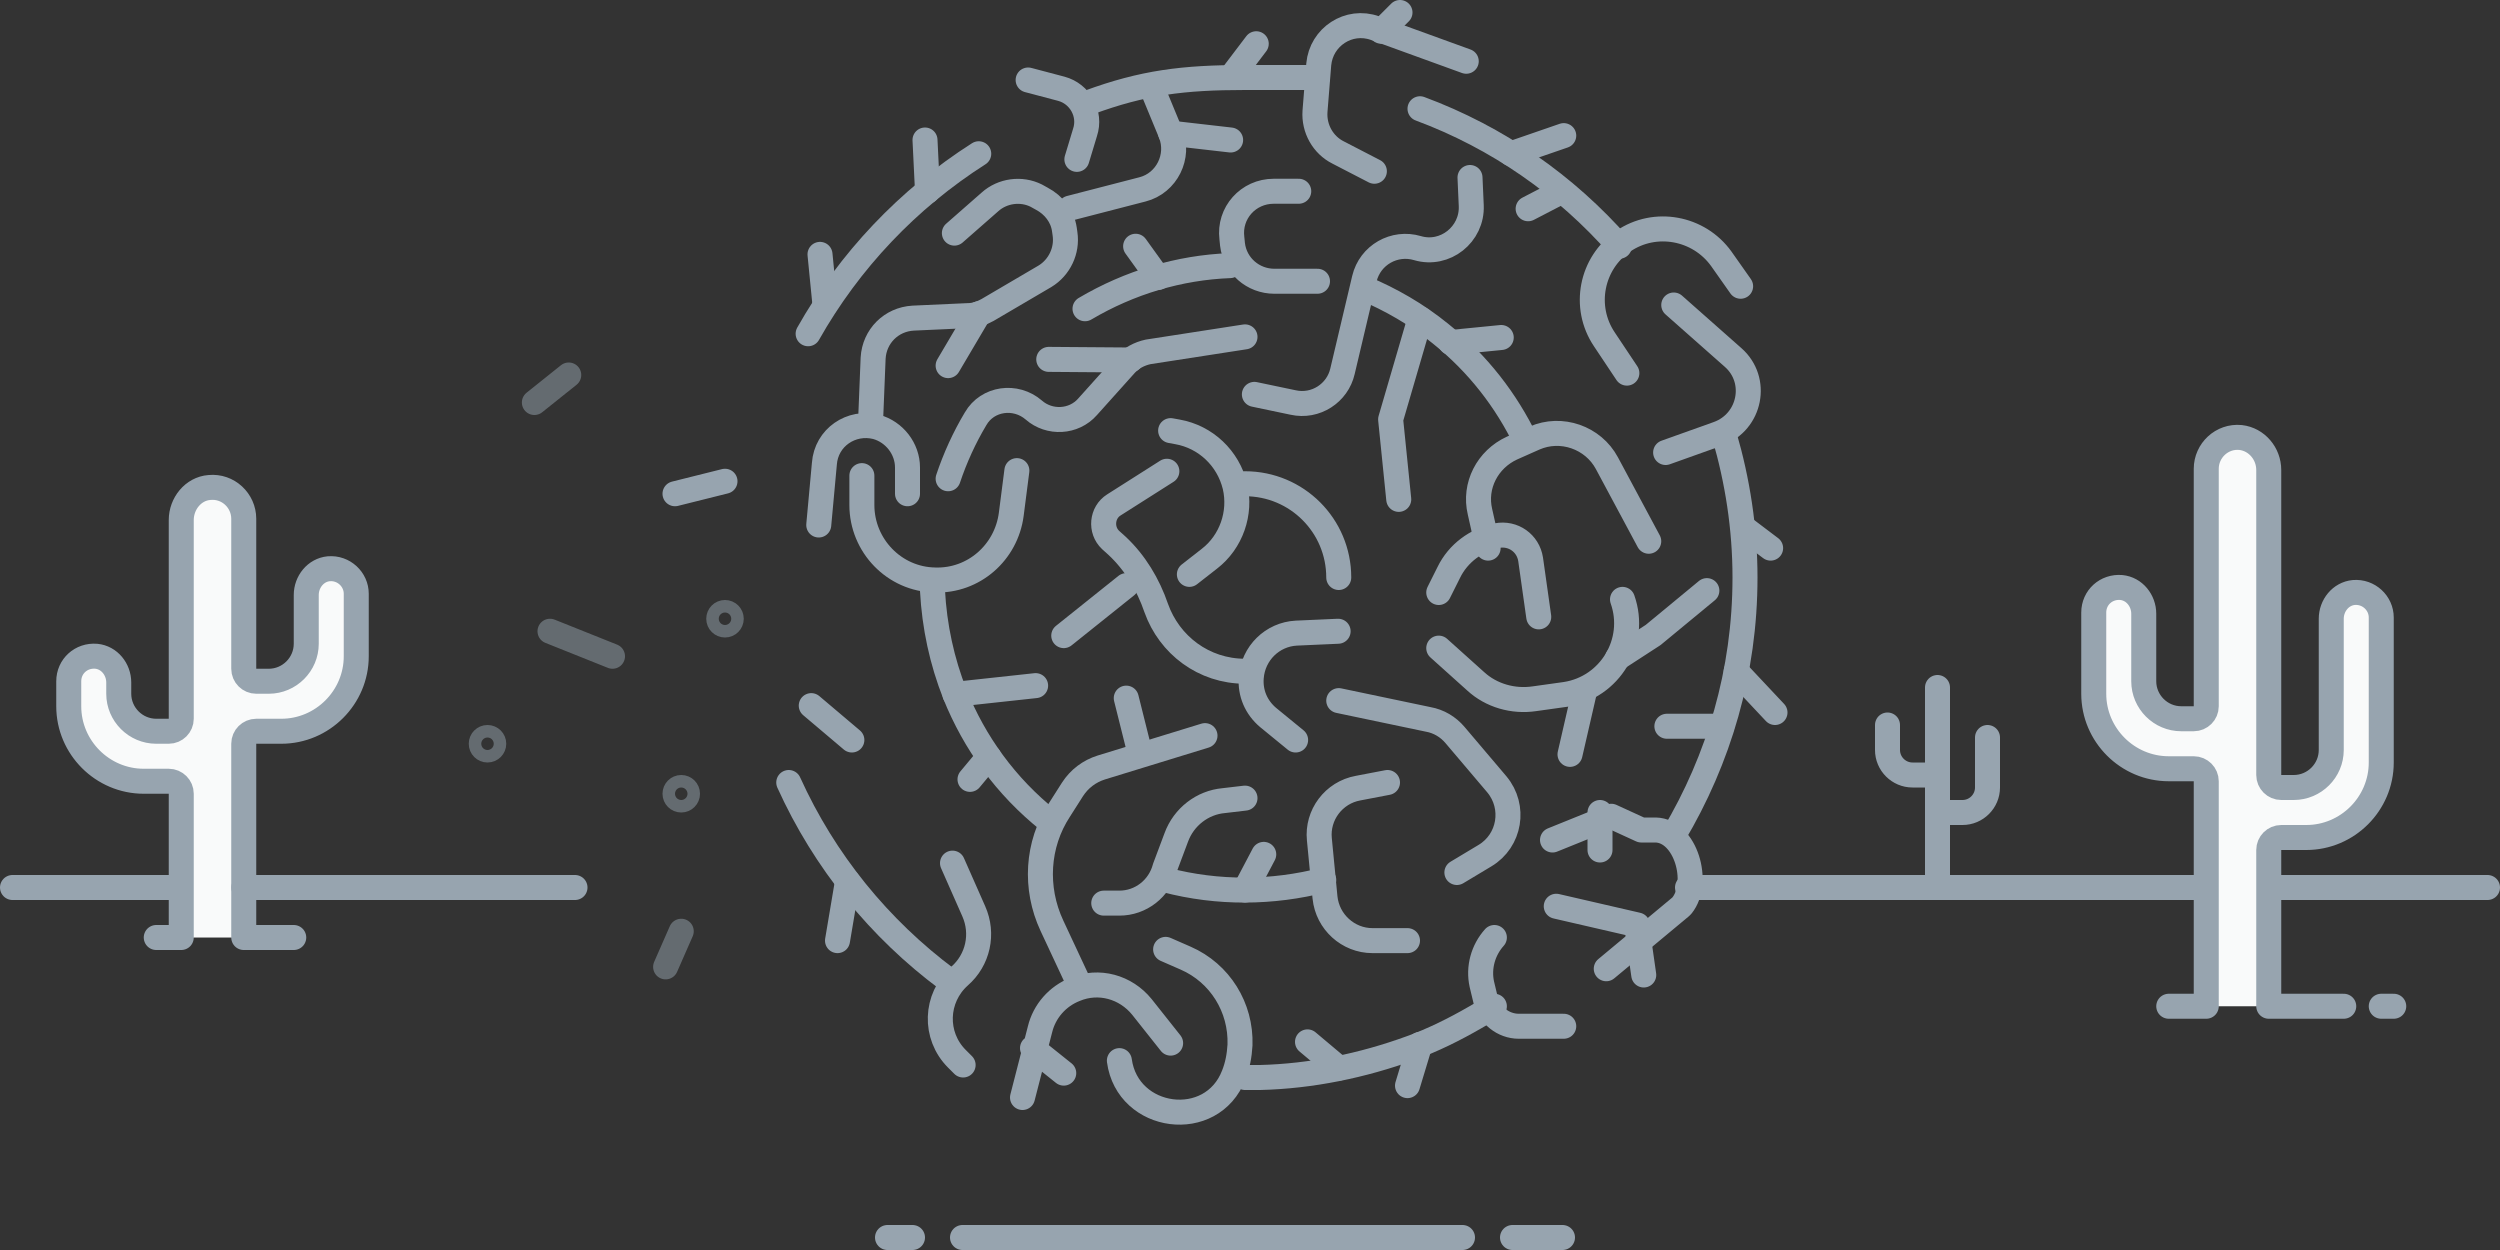
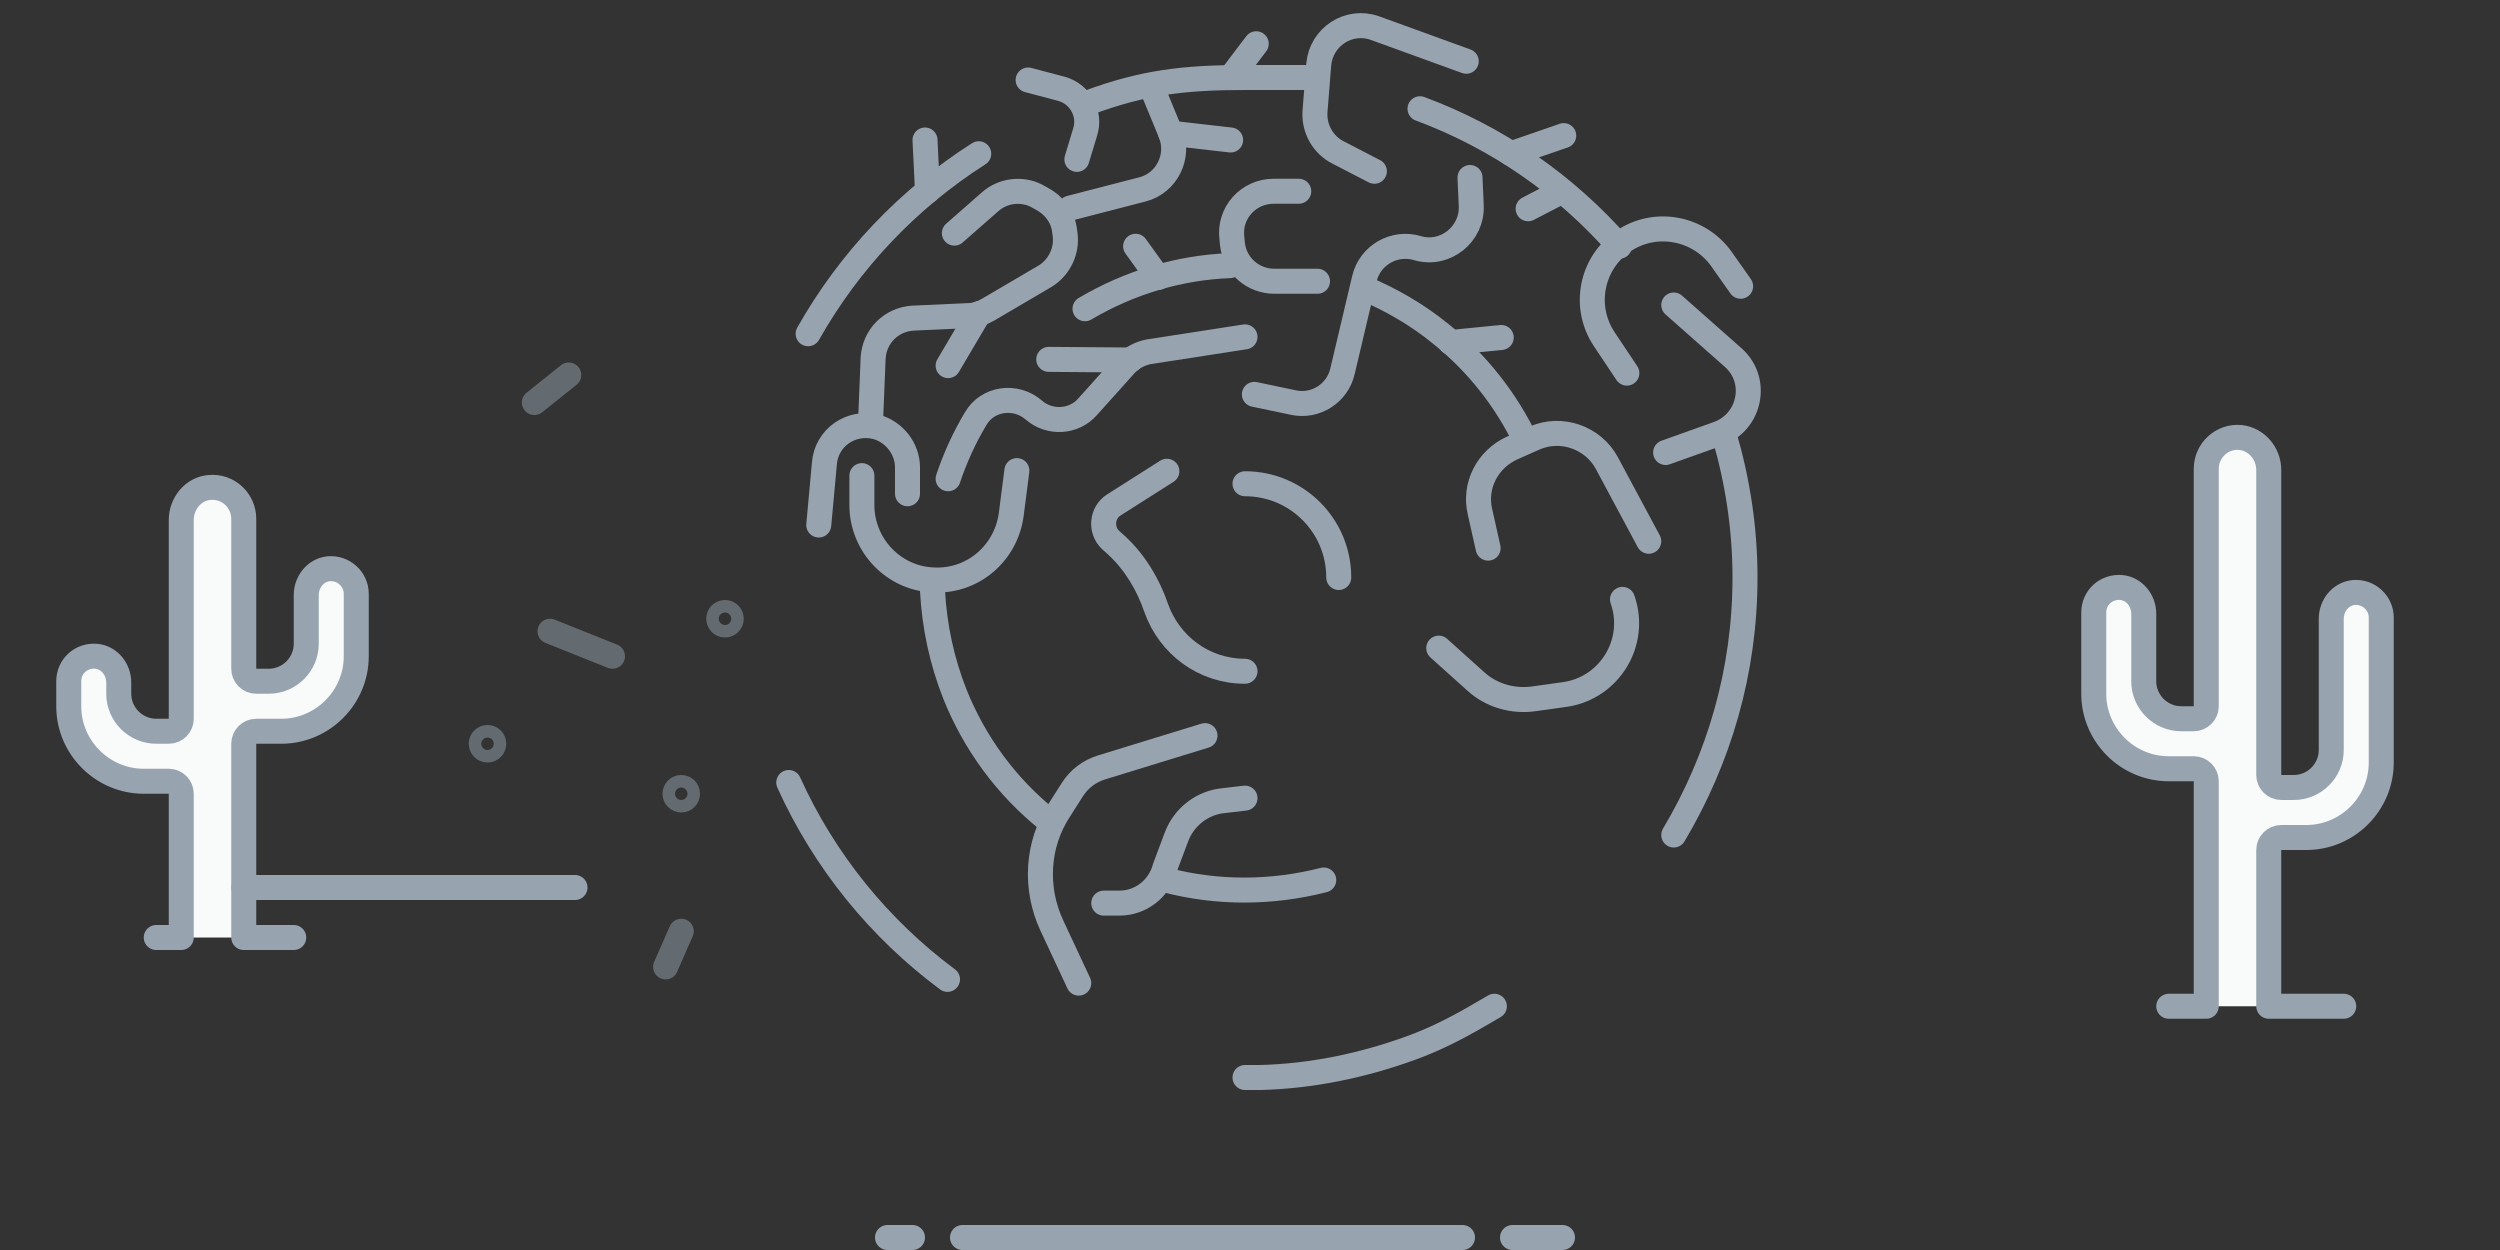
<svg xmlns="http://www.w3.org/2000/svg" id="Layer_1" x="0" y="0" version="1.1" viewBox="0 0 400 200" xml:space="preserve">
  <rect x="0" y="0" width="400" height="200" fill="#333333" stroke="none" />
  <style>.st2,.st3{stroke:#97a4af;stroke-width:4;stroke-linecap:round;stroke-linejoin:round;stroke-miterlimit:10;fill:none}.st3{opacity:.5}</style>
  <path d="M154 198h80" class="st2" />
  <circle cx="109" cy="127" r="1" class="st3" />
  <circle cx="116" cy="99" r="1" class="st3" />
  <circle cx="78" cy="119" r="1" class="st3" />
  <path d="M242 198h8m-108 0h4" class="st2" />
  <path d="m109 149-2.5 5.7M98 105l-10-4m3-41-5.5 4.4" class="st3" />
-   <path d="M29 142H2m268 0h83m-43 0v-32m0 20h4c2.2 0 4-1.8 4-4v-8m-8 6h-4c-2.2 0-4-1.8-4-4v-4m96 26h-35" class="st2" />
  <path d="M375 161h-12v-25c0-1.1.9-2 2-2h4c6.6 0 12-5.4 12-12V98.8c0-2.3-2-4.2-4.4-4-2.1.2-3.6 2.1-3.6 4.2v21c0 3.3-2.7 6-6 6h-2c-1.1 0-2-.9-2-2V75.2c0-2.6-1.9-4.9-4.5-5.2-3-.3-5.5 2.1-5.5 5v38c0 1.1-.9 2-2 2h-2c-3.3 0-6-2.7-6-6V98.2c0-2.1-1.5-4-3.6-4.2-2.4-.2-4.4 1.6-4.4 4v13c0 6.6 5.4 12 12 12h4c1.1 0 2 .9 2 2v36h-6M47 150h-8v-31c0-1.1.9-2 2-2h4c6.6 0 12-5.4 12-12V95c0-2.3-2-4.2-4.4-4-2.1.2-3.6 2.1-3.6 4.2v7.8c0 3.3-2.7 6-6 6h-2c-1.1 0-2-.9-2-2V83c0-2.9-2.5-5.3-5.5-5-2.6.2-4.5 2.6-4.5 5.2V115c0 1.1-.9 2-2 2h-2c-3.3 0-6-2.7-6-6v-1.8c0-2.1-1.5-4-3.6-4.2-2.4-.2-4.4 1.6-4.4 4v4c0 6.6 5.4 12 12 12h4c1.1 0 2 .9 2 2v23h-4" style="fill:#f9fafa;stroke:#97a4af;stroke-width:4;stroke-linecap:round;stroke-linejoin:round;stroke-miterlimit:10" />
  <path d="M92 142H39M210.8 12.4h-11.6c-9.9 0-16.3.8-25 4m-44.9 37c6.6-11.7 16-21.6 27.3-28.8m-5 132.1c-10.9-8.1-19.7-18.9-25.4-31.5m73 47.2h2.4c8.2-.2 16.4-1.9 24.1-4.7 3.6-1.3 7-3 10.3-4.9l3.1-1.8m36.8-91.3c2.1 7.2 3.3 14.8 3.3 22.7 0 15.1-4.2 29.1-11.4 41.2M227.2 17.4c12.4 4.6 23.3 12.2 31.9 22M151.7 76.6c1.1-3.3 2.6-6.6 4.4-9.6 1.9-3.3 6.4-3.9 9.3-1.4 2.5 2.2 6.4 2 8.6-.5l6.1-6.8c.9-1 2.2-1.7 3.6-2l15.5-2.4m-31.4 77.4c-6.9-5.5-11.9-12.5-15-20.2-2.1-5.3-3.3-10.9-3.6-16.6m62.6 46.3c-8.2 2.1-16.9 2.2-25.3 0m31.7-94.7c4.3 1.8 8.5 4.2 12.3 7.3 6 4.8 10.5 10.7 13.6 17.1m-70.5-21.1c7.1-4.2 15.1-6.6 23.2-6.9m2.4 34.9c8.3 0 15 6.7 15 15m-15 15c-6.6 0-12.1-4.2-14.2-10.1-1.3-3.8-3.4-7.3-6.3-10l-1-.9c-1.7-1.6-1.4-4.4.5-5.6l8.5-5.4" class="st2" />
  <path d="m184.2 13.8 3.1 7.5c1.5 3.7-.6 8-4.5 9l-11.6 3m-18.5 4 5.7-5c2-1.8 5-2.2 7.4-1l.9.5c1.9 1 3.3 2.8 3.6 4.9l.1.7c.4 2.7-.9 5.4-3.2 6.8l-9.2 5.4c-.9.5-2 .9-3.1.9l-8.8.4c-3.5.2-6.2 2.9-6.4 6.4l-.4 9.9m5.9 11.8v-4.2c0-3-2.1-5.7-5-6.5-4-1-8 1.7-8.3 5.9L131 84m88.9-56.6-5.8-3c-2.4-1.2-3.9-3.8-3.7-6.6l.6-7.5c.4-4.4 4.8-7.3 9-5.8l14.6 5.3m.6 18.6.2 4.5c.2 4.6-4.2 8.1-8.6 6.8-3.7-1.1-7.6 1.1-8.5 4.9l-3.5 14.8c-.8 3.5-4.3 5.8-7.9 5l-6.2-1.3M210.8 45h-6.9c-3.4 0-6.3-2.5-6.7-5.9l-.1-1c-.5-4 2.6-7.5 6.7-7.5h4m56 56-6.7-12.5c-2.2-4.1-7.3-5.9-11.6-4l-3.6 1.6c-3.9 1.8-6.1 6-5.1 10.2l1.3 5.8m22.2-28-3.6-5.4c-3.5-5.2-2.1-12.2 3-15.7s12.1-2.2 15.7 2.8l3.1 4.4" class="st2" />
  <path d="m267.8 48.8 9.5 8.4c4.1 3.6 2.8 10.3-2.4 12.2l-8.4 3m-34.4-17.6 8.1-.8m9.7-23.4-5.4 2.8m-2.7-8.8 8.4-2.9m-53.3-9.3L201 7m-13.7 14.3 9.6 1.1m-11.6 22-3.6-5m-.8 18.2-13.1-.1m-11.2-7.3-4.9 8.3m-3.3-27.9-.4-8.2m16.5-9.6 5.3 1.4c3 .8 4.8 4 3.8 7l-1.3 4.3m-34.4 50.6v4.7c0 6.5 5.2 11.9 11.7 12 6.2.2 11.4-4.4 12.2-10.5l.9-7m9.9 82-4.3-9.2c-2.8-6-2.4-13 1.2-18.5l2.1-3.3c1.1-1.7 2.7-2.9 4.6-3.5l16.6-5.1" class="st2" />
  <path d="M176.6 144.5h2.5c3.4 0 6.4-2.3 7.3-5.7l1.8-4.8c1.2-3.3 4.2-5.6 7.6-5.9l3.4-.4m60.4-31.8c2.4 6.8-2 14.1-9.1 15.2l-5 .7c-3.4.5-6.9-.5-9.4-2.8l-5.9-5.3" class="st2" />
-   <path d="m258.8 105.3 5.7-3.7 8.6-7.1m-65.8 23.9-4.4-3.6c-1.9-1.6-2.9-3.9-2.7-6.4.3-3.9 3.4-6.9 7.2-7.1l6.7-.3m.1 11.1 14.3 3c1.7.3 3.2 1.2 4.3 2.5l6.7 7.9c3 3.6 2.1 9-1.9 11.4l-4.5 2.7m-7.9 10.9h-5.6c-3.9 0-7.2-3-7.6-6.9l-.9-9.3c-.4-3.9 2.3-7.5 6.2-8.2l4.7-.9m26.4 9.2 9.4-3.8 4.8 2.2h2.3c4.8.1 7.2 8.4 4.2 12.1l-.2.2L257 155M227.2 51l-4.7 16.1 1.3 12.8m-36.5-11 1.1.2c4.5.8 8.1 4.2 9.2 8.7 1 4.3-.6 8.9-4.1 11.6l-3.2 2.5m59.9 72.3H243c-2.5 0-4.7-1.8-5.3-4.2l-.6-2.5c-.6-2.7.2-5.5 2-7.5m-52.6 1.9 3.2 1.4c5.5 2.4 8.9 7.9 8.7 13.9-.1 1.7-.4 3.3-1 4.8-3.5 9.1-17 7.3-18.3-2.3" class="st2" />
-   <path d="m187.3 166.9-4.6-5.8c-2.6-3.2-6.9-4.4-10.7-2.8-2.8 1.1-4.9 3.5-5.6 6.4l-2.8 10.9m-9.5-5.2-1-1c-3.7-3.7-3.5-9.7.4-13.2 3-2.6 3.9-6.8 2.3-10.4l-3.4-7.7m.4-27 12.9-1.4M135.6 141l-1.6 9.5M116 77l-8 2m24-30.2-.8-8.1m148 43.9 4.1 3.1m-7.8 28.5h-8.8m-39.5 50.9-2 6.6m-11-2.8-5-4.2m-10-24.3 3-5.7m-44-15.6-3 3.6m25-31-10 8m-33.9 16.7-6.5-5.5m148-5.5 6.2 6.6m-37.8-15.3-1.3-9.2c-.4-2.6-2.8-4.3-5.4-3.8-3.3.7-6.2 2.8-7.7 5.9l-1.6 3.2m-48 24.9-2-8m-15 56 5 4M221 5l3-3m29.5 108.7-2.3 10m4.8 9.3v6m6 13 1 7m-1-8-13-3m132 16h2" class="st2" />
</svg>